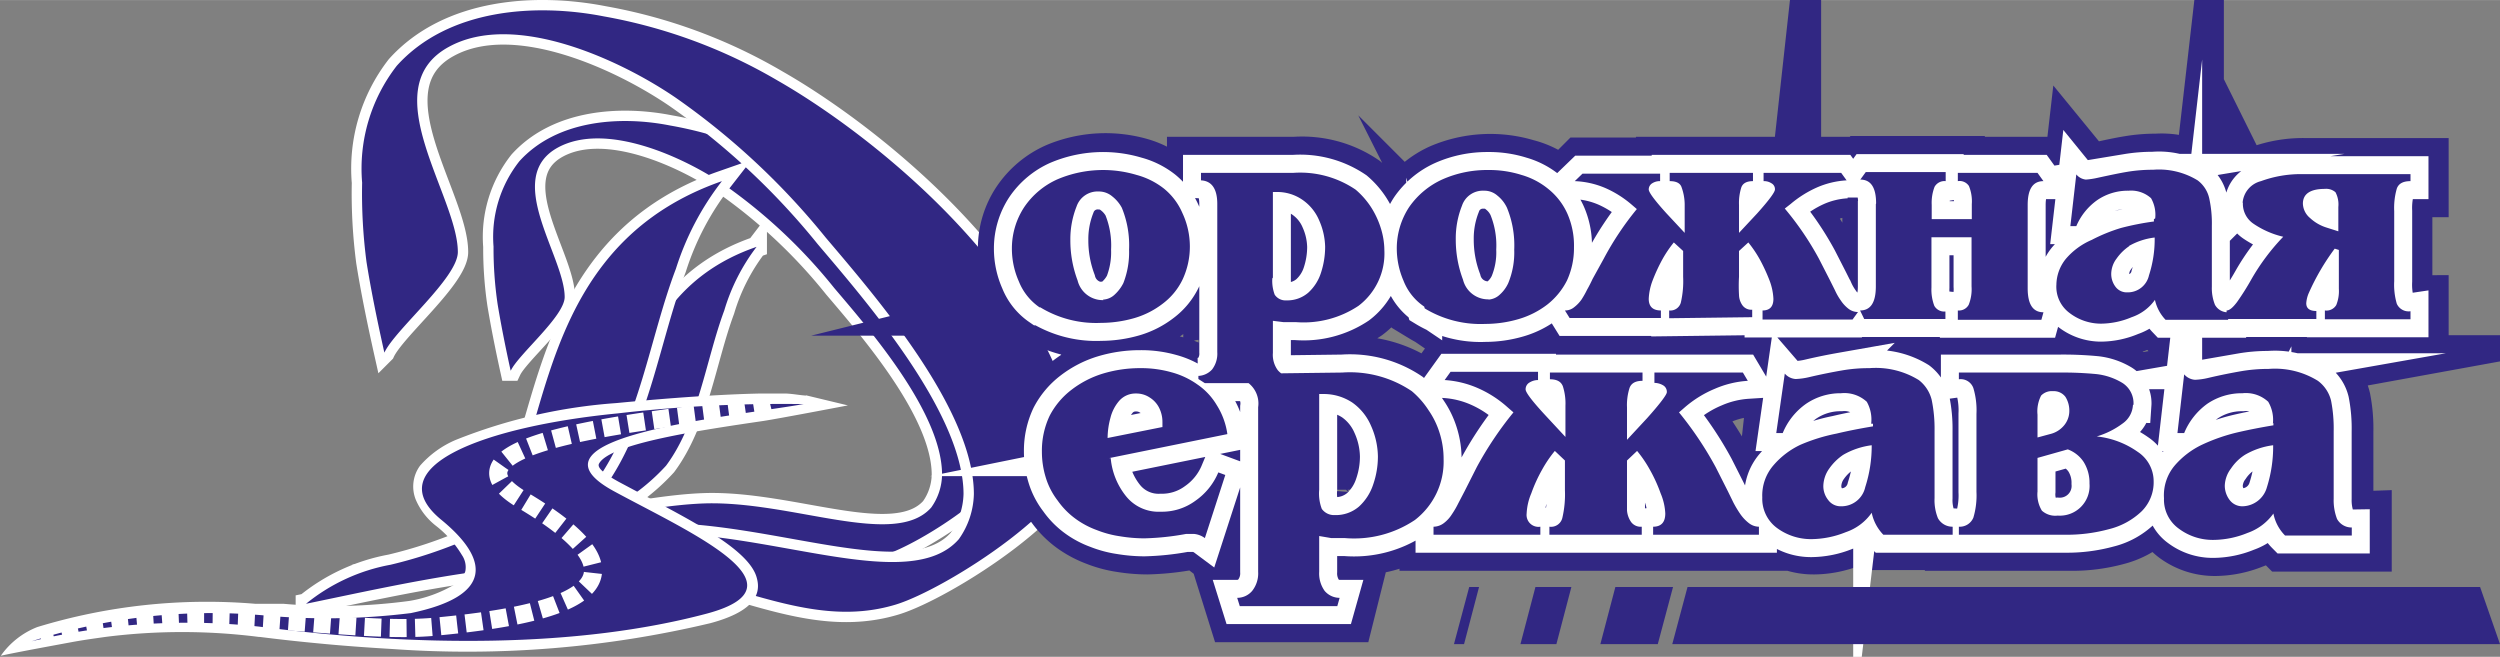
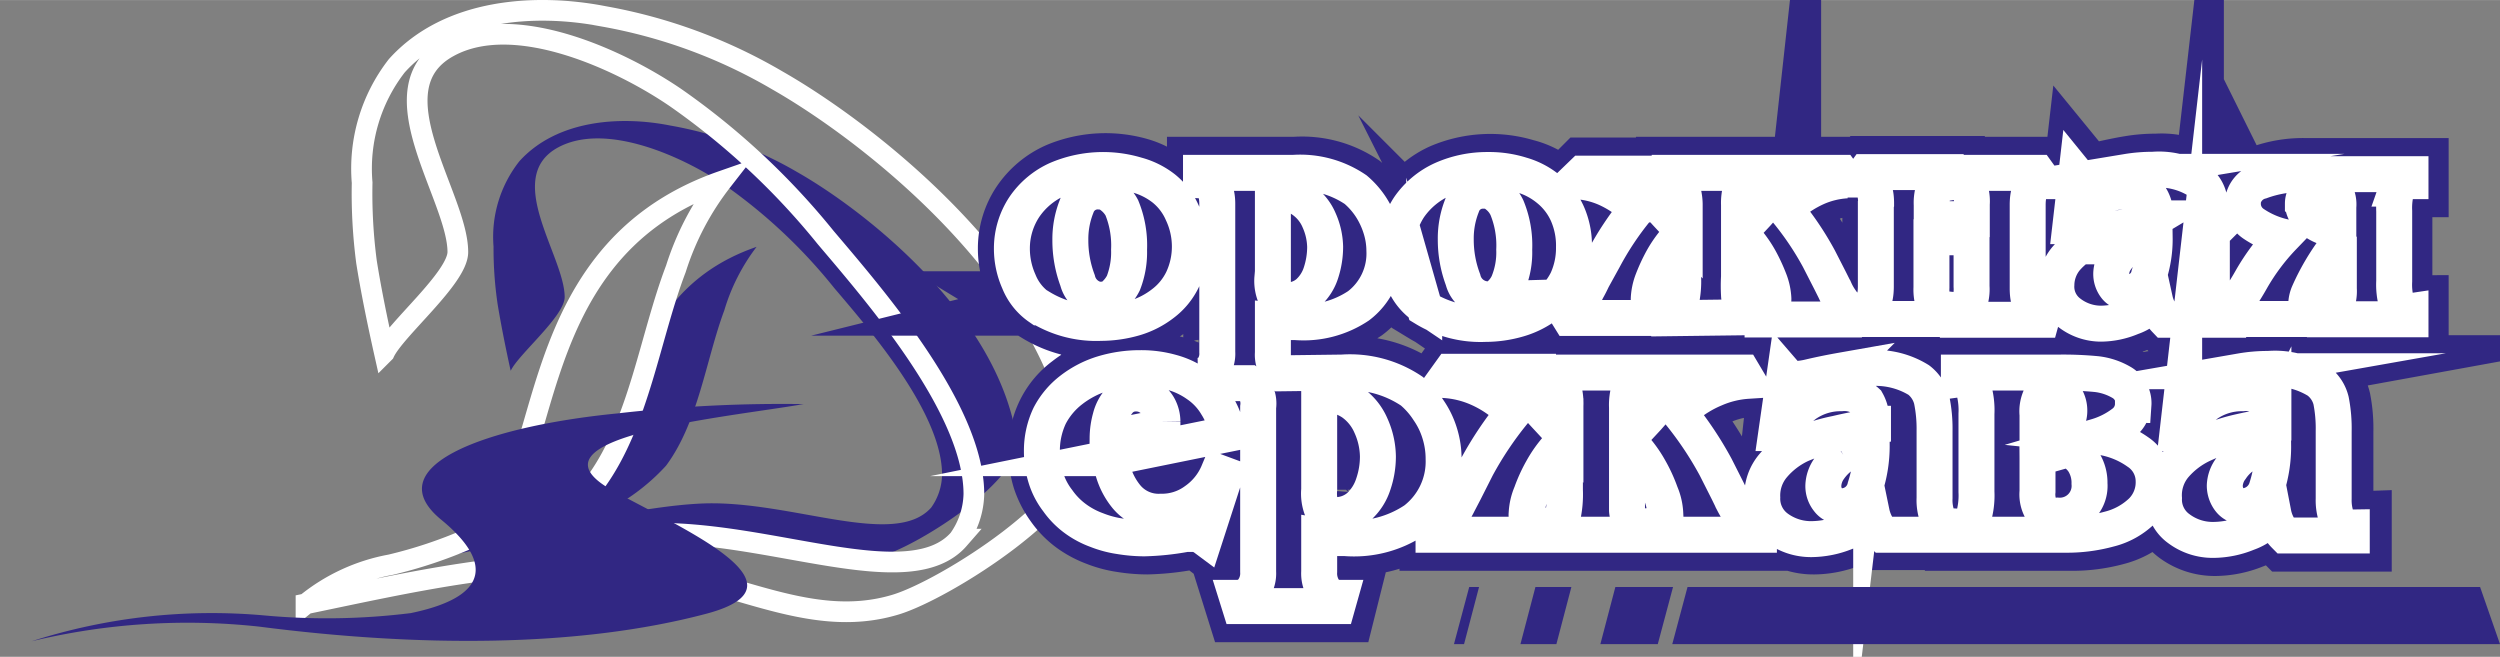
<svg xmlns="http://www.w3.org/2000/svg" width="34.1mm" height="8.96mm" viewBox="0 0 96.65 25.39">
  <rect x="0" y="0" width="96.65" height="25.39" fill="#808080" stroke="none" />
  <defs>
    <style>.cls-1,.cls-3,.cls-6,.cls-8{fill:none;stroke:#fff;}.cls-1,.cls-3,.cls-6,.cls-7,.cls-8{stroke-miterlimit:22.93;}.cls-1{stroke-width:0.8px;}.cls-2,.cls-5,.cls-7{fill:#312783;}.cls-3{stroke-width:0.8px;}.cls-4{fill:#fff;}.cls-5{fill-rule:evenodd;}.cls-6{stroke-width:0.7px;stroke-dasharray:0.65 0.33;}.cls-7{stroke:#312783;stroke-width:2.79px;}.cls-8{stroke-width:1.39px;}</style>
  </defs>
  <title>dd</title>
  <g id="Слой_2" data-name="Слой 2">
    <g id="Слой_1-2" data-name="Слой 1">
-       <path class="cls-1" d="M19.74,14.32c-.22-1-.38-1.83-.5-2.55a14.76,14.76,0,0,1-.16-2.24,4.72,4.72,0,0,1,1-3.3C21.54,4.62,24,4.47,25.91,4.85a14.78,14.78,0,0,1,4.91,1.8C33.49,8.17,38.6,12.2,39.31,17c.23,1.53-3.76,4.05-5.16,4.47-2.52.76-4.78-.87-7.74-1.1s-6,.48-8.88,1.07a5.46,5.46,0,0,1,2.39-1.1,12.77,12.77,0,0,0,2.16-.7c2.64-1.06,1.07-8,7.17-10.1A7.63,7.63,0,0,0,28,12c-.71,1.91-1,4.32-2.25,6a7.92,7.92,0,0,1-2.64,1.9.31.31,0,0,0-.15.09c1.42-.17,2.83-.48,4.27-.53,3.39-.11,7.36,1.75,8.77.16a2.25,2.25,0,0,0,.42-1.27c0-2.37-2.74-5.54-4.17-7.22A20.55,20.55,0,0,0,28,7.14c-1.57-1.07-4.57-2.45-6.43-1.44-2.14,1.17.26,4.21.26,5.78,0,.74-1.78,2.21-2.08,2.84Z" />
      <path class="cls-2" d="M19.74,14.32c-.22-1-.38-1.83-.5-2.55a14.76,14.76,0,0,1-.16-2.24,4.72,4.72,0,0,1,1-3.3C21.54,4.62,24,4.47,25.91,4.85a14.78,14.78,0,0,1,4.91,1.8C33.49,8.17,38.6,12.2,39.31,17c.23,1.53-3.76,4.05-5.16,4.47-2.52.76-4.78-.87-7.74-1.1s-6,.48-8.88,1.07a5.46,5.46,0,0,1,2.39-1.1,12.77,12.77,0,0,0,2.16-.7c2.64-1.06,1.07-8,7.17-10.1A7.63,7.63,0,0,0,28,12c-.71,1.91-1,4.32-2.25,6a7.92,7.92,0,0,1-2.64,1.9.31.31,0,0,0-.15.09c1.42-.17,2.83-.48,4.27-.53,3.39-.11,7.36,1.75,8.77.16a2.25,2.25,0,0,0,.42-1.27c0-2.37-2.74-5.54-4.17-7.22A20.55,20.55,0,0,0,28,7.14c-1.57-1.07-4.57-2.45-6.43-1.44-2.14,1.17.26,4.21.26,5.78,0,.74-1.78,2.21-2.08,2.84Z" />
      <path class="cls-3" d="M14.86,13.63c-.3-1.34-.53-2.5-.69-3.5A20.35,20.35,0,0,1,14,7.06a6.48,6.48,0,0,1,1.34-4.52c2-2.22,5.39-2.42,8-1.91a20.29,20.29,0,0,1,6.72,2.48C33.72,5.2,40.72,10.72,41.7,17.24c.32,2.1-5.16,5.55-7.07,6.13-3.46,1.05-6.56-1.19-10.62-1.51s-8.21.66-12.18,1.48a7.24,7.24,0,0,1,3.27-1.51,17.86,17.86,0,0,0,3-1C21.68,19.4,19.54,9.92,27.91,7a10.82,10.82,0,0,0-1.78,3.39c-1,2.62-1.42,5.92-3.08,8.22a11.2,11.2,0,0,1-3.62,2.61.38.38,0,0,0-.21.12c2-.24,3.89-.66,5.85-.72,4.66-.15,10.1,2.4,12,.22a3.13,3.13,0,0,0,.58-1.74c0-3.26-3.77-7.61-5.73-9.92a28.16,28.16,0,0,0-5.79-5.4C24,2.32,19.9.41,17.35,1.81c-2.94,1.6.35,5.77.35,7.93,0,1-2.43,3-2.84,3.89Z" />
-       <path class="cls-2" d="M14.86,13.63c-.3-1.34-.53-2.5-.69-3.5A20.35,20.35,0,0,1,14,7.06a6.48,6.48,0,0,1,1.34-4.52c2-2.22,5.39-2.42,8-1.91a20.29,20.29,0,0,1,6.72,2.48C33.72,5.2,40.72,10.72,41.7,17.24c.32,2.1-5.16,5.55-7.07,6.13-3.46,1.05-6.56-1.19-10.62-1.51s-8.21.66-12.18,1.48a7.24,7.24,0,0,1,3.27-1.51,17.86,17.86,0,0,0,3-1C21.68,19.4,19.54,9.92,27.91,7a10.82,10.82,0,0,0-1.78,3.39c-1,2.62-1.42,5.92-3.08,8.22a11.2,11.2,0,0,1-3.62,2.61.38.38,0,0,0-.21.12c2-.24,3.89-.66,5.85-.72,4.66-.15,10.1,2.4,12,.22a3.13,3.13,0,0,0,.58-1.74c0-3.26-3.77-7.61-5.73-9.92a28.16,28.16,0,0,0-5.79-5.4C24,2.32,19.9.41,17.35,1.81c-2.94,1.6.35,5.77.35,7.93,0,1-2.43,3-2.84,3.89Z" />
-       <path class="cls-4" d="M31.16,15.28l1.62.39c-.42.08-2.62.5-3.26.6-2.44.36-5.94.87-6.36,1.65-.08.14.13.36.77.71L25,19.2c1.87,1,4,2.09,4.26,3.15.2.72-.27,1.33-1.8,1.74a40.58,40.58,0,0,1-12.26,1c-.85-.05-1.71-.11-2.58-.19s-1.72-.17-2.58-.28H10a23.52,23.52,0,0,0-5.92,0c-.42.06-.87.12-1.35.21s-2.24.41-2.7.52a3.11,3.11,0,0,1,1.41-1.11,22.48,22.48,0,0,1,8.43-.9h.4l.69,0a22,22,0,0,0,4.86-.11h0a5,5,0,0,0,1.74-.63.89.89,0,0,0,.43-.52.83.83,0,0,0-.13-.62,4.12,4.12,0,0,0-1-1.13,2.56,2.56,0,0,1-.78-1A1.36,1.36,0,0,1,16.24,18a3.81,3.81,0,0,1,1.39-1,20.66,20.66,0,0,1,6.2-1.42c2.08-.2,4.05-.34,5.61-.37h.87c.29,0,.62.07.85.08Zm-6.14,1-1.11.11A19.59,19.59,0,0,0,18,17.72a3,3,0,0,0-1.1.77.63.63,0,0,0-.11.65,1.85,1.85,0,0,0,.56.66,4.68,4.68,0,0,1,1.22,1.36,1.64,1.64,0,0,1,.21,1.18,1.71,1.71,0,0,1-.77,1,5.84,5.84,0,0,1-2,.74h0a9.78,9.78,0,0,1-1.39.17l.7,0a39.65,39.65,0,0,0,12-1c1-.26,1.3-.51,1.23-.76-.19-.73-2.13-1.74-3.86-2.65l-1.1-.58c-1.13-.62-1.4-1.22-1.09-1.79A4.32,4.32,0,0,1,25,16.27Z" />
      <path class="cls-5" d="M31.08,15.62a55.33,55.33,0,0,0-7.21.36c-5.09.5-9.34,2.05-6.8,4.12,1.86,1.53,2,2.94-1.19,3.6a26.31,26.31,0,0,1-5.66.09,22.78,22.78,0,0,0-9,1A25.68,25.68,0,0,1,10,24.22c6.11.79,12.36.83,17.36-.51,4-1.09-.81-3.19-3.64-4.73-3.84-2.1,4.52-2.86,7.34-3.36Z" />
-       <path class="cls-6" d="M29.77,15.6c-2,.48-13.89,1.18-9.57,3.73,5.7,3.38,1.44,4.45-3.43,4.9-2.81.25-6.77-.57-10.59-.29a23.49,23.49,0,0,0-4.61.7" />
      <path class="cls-7" d="M40.27,11.88a2.2,2.2,0,0,1-.8-1,3.12,3.12,0,0,1-.27-1.3A2.9,2.9,0,0,1,39.68,8,3.11,3.11,0,0,1,41,6.89,4.51,4.51,0,0,1,44,6.72a2.94,2.94,0,0,1,1.06.57,2.37,2.37,0,0,1,.71.94,3.06,3.06,0,0,1,.26,1.29,2.83,2.83,0,0,1-.28,1.28,2.62,2.62,0,0,1-.75.93,3.46,3.46,0,0,1-1.1.56,4.66,4.66,0,0,1-1.31.19,4.15,4.15,0,0,1-2.34-.6ZM43,17.71a2.91,2.91,0,0,0,.6,1.48,1.63,1.63,0,0,0,1.34.59,2.22,2.22,0,0,0,1.34-.42,2.5,2.5,0,0,0,.88-1.1l.27.1-.79,2.44a.8.8,0,0,0-.41-.16h-.13l-.15,0a9.92,9.92,0,0,1-1.61.17,6.07,6.07,0,0,1-.94-.08,4,4,0,0,1-.9-.24,3.49,3.49,0,0,1-.81-.43,3,3,0,0,1-.7-.71,3.27,3.27,0,0,1-.46-.89,3.37,3.37,0,0,1-.15-1,3,3,0,0,1,.31-1.39,2.81,2.81,0,0,1,.84-1,3.67,3.67,0,0,1,1.21-.63,4.94,4.94,0,0,1,1.45-.21,4.42,4.42,0,0,1,1.21.16,3.18,3.18,0,0,1,1,.47,2.51,2.51,0,0,1,.75.8,2.83,2.83,0,0,1,.41,1.12L43,17.71Zm2-1.2v-.22a1.09,1.09,0,0,0-.13-.53,1,1,0,0,0-.37-.4.93.93,0,0,0-.52-.15.84.84,0,0,0-.64.27,1.59,1.59,0,0,0-.35.67,3,3,0,0,0-.1.78l2.1-.42Zm7-2.11a4.26,4.26,0,0,1,2.68.72,3.6,3.6,0,0,1,.66.74,3.46,3.46,0,0,1,.42.89,3.32,3.32,0,0,1,.15,1,2.85,2.85,0,0,1-1.13,2.38,4.2,4.2,0,0,1-2.69.7l-.54,0-.45-.05V22.1a1.11,1.11,0,0,0,.22.74.74.74,0,0,0,.57.27l-.08.32H48l-.1-.32a.8.8,0,0,0,.59-.27,1.15,1.15,0,0,0,.22-.74V15.74a1,1,0,0,0-.36-.93h-1.7l-.25-.16v-.12a.76.76,0,0,0,.53-.25,1.09,1.09,0,0,0,.21-.67V7.88c0-.59-.23-.89-.63-.91V6.68h3.57a3.86,3.86,0,0,1,2.42.65A3.4,3.4,0,0,1,53.1,8a2.73,2.73,0,0,1,.38.81,2.93,2.93,0,0,1,.14.87,2.54,2.54,0,0,1-1,2.14,3.8,3.8,0,0,1-2.43.63l-.48,0-.4-.05v1.24a1,1,0,0,0,.19.67.74.74,0,0,0,.13.12Zm-.9,4.53a1.62,1.62,0,0,0,.11.74.56.56,0,0,0,.49.24,1.39,1.39,0,0,0,.95-.33,2.09,2.09,0,0,0,.55-.86,3.59,3.59,0,0,0,.17-1.08,2.82,2.82,0,0,0-.25-1.19,2,2,0,0,0-.72-.89,2,2,0,0,0-1.13-.33H51.1v3.7ZM60,20.67v-.31a.47.47,0,0,0,.5-.34,4.56,4.56,0,0,0,.09-1.08V17.8l-.39-.37a4.69,4.69,0,0,0-.49.72,5.81,5.81,0,0,0-.42.92,2.2,2.2,0,0,0-.17.78.45.45,0,0,0,.52.51v.31H55.5v-.31a.65.65,0,0,0,.4-.14,1.27,1.27,0,0,0,.31-.34,3.5,3.5,0,0,0,.26-.43c.08-.15.15-.31.23-.46l.47-.93a14.19,14.19,0,0,1,1.42-2.12l-.23-.2A4.39,4.39,0,0,0,57.22,15a3.86,3.86,0,0,0-1.29-.31l.23-.32h3.39v.32a.63.63,0,0,0-.33.09.3.3,0,0,0-.16.27c0,.12.26.46.77,1l.77.84v-1.2a2.18,2.18,0,0,0-.1-.76c-.06-.18-.23-.27-.49-.27V14.4h3.57v.32a.48.48,0,0,0-.5.27,2.45,2.45,0,0,0-.1.76V17l.78-.84c.51-.57.76-.91.76-1a.29.29,0,0,0-.15-.27.63.63,0,0,0-.33-.09V14.4h3.42l.19.32a3.8,3.8,0,0,0-1.28.31,4.45,4.45,0,0,0-1.15.71l-.23.2a14.35,14.35,0,0,1,1.43,2.12l.47.93c.06.14.13.28.21.43a2.91,2.91,0,0,0,.26.45,1.59,1.59,0,0,0,.33.35.65.65,0,0,0,.4.14v.31H64v-.31c.31,0,.47-.17.47-.51a2.45,2.45,0,0,0-.17-.78,7,7,0,0,0-.43-.92,4.71,4.71,0,0,0-.48-.72l-.4.37v1.14c0,.34,0,.6,0,.79a.9.9,0,0,0,.16.45.47.47,0,0,0,.41.18v.31Zm12.44-4.29a1.38,1.38,0,0,0-.18-.85,1.28,1.28,0,0,0-1-.33,2.36,2.36,0,0,0-1.35.41,2.58,2.58,0,0,0-.9,1.13l-.25,0,.25-2.27a.64.64,0,0,0,.42.21,2.58,2.58,0,0,0,.51-.07c.51-.12.93-.2,1.27-.26a6,6,0,0,1,1.07-.09,3.17,3.17,0,0,1,1.91.46,1.34,1.34,0,0,1,.5.77,5.5,5.5,0,0,1,.11,1.18v2.61A1.86,1.86,0,0,0,75,20a.64.64,0,0,0,.57.33v.31H72.89a1.71,1.71,0,0,1-.44-.85,2.06,2.06,0,0,1-1,.75,3.54,3.54,0,0,1-1.32.27,2.21,2.21,0,0,1-1.34-.43,1.4,1.4,0,0,1-.57-1.18A1.78,1.78,0,0,1,68.63,18a3.22,3.22,0,0,1,1.06-.81A7.1,7.1,0,0,1,71,16.76c.46-.11.94-.2,1.42-.28v-.1Zm-1.08,1.2a2,2,0,0,0-.55.53,1.2,1.2,0,0,0-.23.67.86.86,0,0,0,.19.55.61.61,0,0,0,.5.24.93.93,0,0,0,.93-.74,4.92,4.92,0,0,0,.25-1.62,2.82,2.82,0,0,0-1.09.37Zm11.19-1.93a.93.93,0,0,1-.4.72,3.06,3.06,0,0,1-1,.5,3.35,3.35,0,0,1,1.59.6,1.36,1.36,0,0,1,.61,1.13A1.58,1.58,0,0,1,83,19.76a2.81,2.81,0,0,1-1.24.69,6.25,6.25,0,0,1-1.73.22H75.81v-.31a.57.57,0,0,0,.57-.35,3.35,3.35,0,0,0,.11-1V16a3.35,3.35,0,0,0-.11-1,.54.54,0,0,0-.57-.34V14.4h3.93a13.68,13.68,0,0,1,1.39.06,2.47,2.47,0,0,1,1,.34.93.93,0,0,1,.43.85Zm-2.45.24a1,1,0,0,0-.16-.55.56.56,0,0,0-.48-.22.59.59,0,0,0-.46.17,1.33,1.33,0,0,0-.14.74v.88l.49-.13a1,1,0,0,0,.54-.34.82.82,0,0,0,.21-.55Zm-1.24,1.83V19a1.2,1.2,0,0,0,.17.74.78.78,0,0,0,.61.19,1.15,1.15,0,0,0,1.23-1.24,1.43,1.43,0,0,0-.23-.84,1.21,1.21,0,0,0-.61-.48l-1.17.33ZM88,16.38a1.48,1.48,0,0,0-.17-.85,1.29,1.29,0,0,0-1-.33,2.37,2.37,0,0,0-1.36.41,2.63,2.63,0,0,0-.89,1.13l-.26,0,.26-2.27a.61.61,0,0,0,.42.21,2.77,2.77,0,0,0,.51-.07c.51-.12.93-.2,1.26-.26a6.21,6.21,0,0,1,1.08-.09,3.17,3.17,0,0,1,1.91.46,1.39,1.39,0,0,1,.5.77,5.58,5.58,0,0,1,.1,1.18v2.61a1.84,1.84,0,0,0,.14.78.62.62,0,0,0,.57.33v.31H88.42a1.65,1.65,0,0,1-.45-.85,2,2,0,0,1-1,.75,3.62,3.62,0,0,1-1.32.27,2.21,2.21,0,0,1-1.34-.43,1.4,1.4,0,0,1-.57-1.18A1.83,1.83,0,0,1,84.15,18a3.26,3.26,0,0,1,1.07-.81,7,7,0,0,1,1.33-.47c.47-.11.94-.2,1.42-.28v-.1Zm-1.08,1.2a2.08,2.08,0,0,0-.54.53,1.13,1.13,0,0,0-.23.67.91.91,0,0,0,.18.55.62.62,0,0,0,.5.24,1,1,0,0,0,.94-.74A5.19,5.19,0,0,0,88,17.21a2.88,2.88,0,0,0-1.1.37Zm-44.15-6a.68.68,0,0,0,.46-.2,1.54,1.54,0,0,0,.33-.44,3.27,3.27,0,0,0,.23-1.29,3.82,3.82,0,0,0-.29-1.62,1.4,1.4,0,0,0-.36-.47.8.8,0,0,0-.52-.19.86.86,0,0,0-.86.58,3.42,3.42,0,0,0-.24,1.3,4.19,4.19,0,0,0,.29,1.56,1,1,0,0,0,1,.76Zm6.55-.85a1.52,1.52,0,0,0,.09.66.5.5,0,0,0,.45.22,1.24,1.24,0,0,0,.85-.3,1.76,1.76,0,0,0,.49-.77,3,3,0,0,0,.16-1,2.82,2.82,0,0,0-.22-1.08,1.92,1.92,0,0,0-.66-.8,1.7,1.7,0,0,0-1-.3h-.15v3.34Zm5.87,1.12a2.2,2.2,0,0,1-.8-1,3.12,3.12,0,0,1-.27-1.3A2.9,2.9,0,0,1,54.57,8a3.11,3.11,0,0,1,1.28-1.07,4.51,4.51,0,0,1,3.06-.17A2.94,2.94,0,0,1,60,7.29a2.47,2.47,0,0,1,.71.94,3.06,3.06,0,0,1,.26,1.29,2.83,2.83,0,0,1-.28,1.28,2.62,2.62,0,0,1-.75.93,3.46,3.46,0,0,1-1.1.56,4.71,4.71,0,0,1-1.31.19,4.15,4.15,0,0,1-2.34-.6Zm2.47-.27a.68.68,0,0,0,.46-.2,1.54,1.54,0,0,0,.33-.44,3.27,3.27,0,0,0,.23-1.29,3.82,3.82,0,0,0-.29-1.62A1.4,1.4,0,0,0,58,7.59a.8.8,0,0,0-.52-.19.86.86,0,0,0-.86.58,3.42,3.42,0,0,0-.24,1.3,4.19,4.19,0,0,0,.29,1.56,1,1,0,0,0,1,.76Zm7,.72V12a.4.4,0,0,0,.44-.3,3.65,3.65,0,0,0,.09-1v-1l-.35-.33a3.82,3.82,0,0,0-.44.65,5.5,5.5,0,0,0-.38.82,2.05,2.05,0,0,0-.16.71c0,.3.16.45.47.45v.29H60.76L60.58,12a.55.55,0,0,0,.35-.12,1.18,1.18,0,0,0,.29-.3,3.64,3.64,0,0,0,.23-.39l.21-.41.42-.84a11.56,11.56,0,0,1,1.28-1.92l-.2-.18a4.3,4.3,0,0,0-1-.63A3.28,3.28,0,0,0,61,7l.29-.29h3V7a.56.56,0,0,0-.3.08.28.28,0,0,0-.14.24q0,.17.69.93l.7.75V7.89a2,2,0,0,0-.09-.68A.42.42,0,0,0,64.64,7V6.68h3.21V7c-.23,0-.39.08-.44.24a1.77,1.77,0,0,0-.1.68V9l.7-.75q.69-.77.69-.93a.24.24,0,0,0-.14-.24.52.52,0,0,0-.3-.08V6.68h3.06l.2.29a3.33,3.33,0,0,0-1.16.28,4.24,4.24,0,0,0-1,.63l-.21.18A12.37,12.37,0,0,1,70.41,10l.42.84.19.38a3.26,3.26,0,0,0,.24.4,1.52,1.52,0,0,0,.29.32.6.6,0,0,0,.36.12l-.21.29H68.22V12q.42,0,.42-.45a2.26,2.26,0,0,0-.15-.71,5.5,5.5,0,0,0-.38-.82,3.82,3.82,0,0,0-.44-.65l-.36.33v1a6.16,6.16,0,0,0,0,.7.8.8,0,0,0,.14.41.42.42,0,0,0,.37.16v.29Zm8-4.44c0-.61-.21-.92-.62-.92l.21-.29h3.09V7a.43.43,0,0,0-.42.22,1.54,1.54,0,0,0-.12.7v.55h1.56V7.89a1.54,1.54,0,0,0-.12-.7A.43.43,0,0,0,75.77,7V6.68h3.09l.21.29c-.42,0-.62.31-.62.92v3.22c0,.62.2.93.62.93l-.09.29H75.77V12a.43.43,0,0,0,.42-.22,1.59,1.59,0,0,0,.12-.71V9.17H74.75v1.94a1.59,1.59,0,0,0,.12.71.43.43,0,0,0,.42.22v.29H72.15L72,12c.41,0,.62-.31.62-.93V7.89Zm10.79.58a1.37,1.37,0,0,0-.16-.78,1.18,1.18,0,0,0-.87-.29,2.07,2.07,0,0,0-1.22.37,2.31,2.31,0,0,0-.81,1l-.23,0,.23-2a.55.55,0,0,0,.38.2,3.23,3.23,0,0,0,.46-.07c.45-.1.83-.18,1.14-.23a5.83,5.83,0,0,1,1-.08A2.84,2.84,0,0,1,85,6.94a1.26,1.26,0,0,1,.46.7,5.16,5.16,0,0,1,.09,1.06v2.35a1.73,1.73,0,0,0,.12.7.56.56,0,0,0,.51.29v.29H83.8a1.53,1.53,0,0,1-.4-.77,1.89,1.89,0,0,1-.91.67,3.1,3.1,0,0,1-1.19.25,1.92,1.92,0,0,1-1.2-.39A1.24,1.24,0,0,1,79.58,11,1.63,1.63,0,0,1,80,10a2.78,2.78,0,0,1,1-.73,6.42,6.42,0,0,1,1.21-.42,10.73,10.73,0,0,1,1.28-.25V8.47Zm-1,1.07a1.86,1.86,0,0,0-.49.48,1,1,0,0,0-.21.6.82.82,0,0,0,.17.5.57.57,0,0,0,.45.21.85.85,0,0,0,.85-.66,4.81,4.81,0,0,0,.22-1.46,2.6,2.6,0,0,0-1,.33ZM86.8,7.86A.94.94,0,0,1,87.49,7a4.53,4.53,0,0,1,1.65-.27h4.13V7c-.28,0-.46.09-.52.29a2.66,2.66,0,0,0-.11.87v2.71a2.58,2.58,0,0,0,.11.87c.06.19.24.29.52.29v.31H90V12c.23,0,.38-.07.44-.21a1.44,1.44,0,0,0,.1-.63V9.66l-.16-.05a8.35,8.35,0,0,0-1,1.71,1,1,0,0,0-.11.4c0,.2.14.3.39.3v.31H86.16V12c.11,0,.24-.11.4-.32a8.06,8.06,0,0,0,.55-.87,8,8,0,0,1,1.25-1.66,3.58,3.58,0,0,1-1.17-.51.93.93,0,0,1-.4-.8ZM90.5,8a1,1,0,0,0-.11-.57A.53.53,0,0,0,90,7.33q-.84,0-.84.57a.77.77,0,0,0,.26.55,1.63,1.63,0,0,0,.67.38L90.5,9V8Z" />
      <path class="cls-8" d="M40.19,11.88a2.2,2.2,0,0,1-.8-1,3.12,3.12,0,0,1-.27-1.3A2.9,2.9,0,0,1,39.6,8a3.05,3.05,0,0,1,1.28-1.07,4.51,4.51,0,0,1,3.06-.17A2.94,2.94,0,0,1,45,7.29a2.47,2.47,0,0,1,.71.94A3.06,3.06,0,0,1,46,9.52a3,3,0,0,1-.28,1.28,2.54,2.54,0,0,1-.76.93,3.31,3.31,0,0,1-1.09.56,4.71,4.71,0,0,1-1.31.19,4.15,4.15,0,0,1-2.34-.6Zm2.75,5.83a2.74,2.74,0,0,0,.6,1.48,1.61,1.61,0,0,0,1.33.59,2.18,2.18,0,0,0,1.34-.42,2.52,2.52,0,0,0,.89-1.1l.27.1-.79,2.44a.83.83,0,0,0-.41-.16H46l-.15,0a10.14,10.14,0,0,1-1.61.17,5.86,5.86,0,0,1-.94-.08,4,4,0,0,1-.9-.24,3.3,3.3,0,0,1-.81-.43,3,3,0,0,1-.7-.71,2.79,2.79,0,0,1-.46-.89,3.37,3.37,0,0,1-.15-1,3.15,3.15,0,0,1,.3-1.39,3,3,0,0,1,.84-1,3.82,3.82,0,0,1,1.22-.63,4.94,4.94,0,0,1,1.45-.21,4.29,4.29,0,0,1,1.2.16,3.13,3.13,0,0,1,1,.47,2.51,2.51,0,0,1,.75.8,2.83,2.83,0,0,1,.41,1.12l-4.58.93Zm2-1.2,0-.22a1.22,1.22,0,0,0-.13-.53,1,1,0,0,0-.37-.4.93.93,0,0,0-.52-.15.84.84,0,0,0-.64.27,1.59,1.59,0,0,0-.35.67,3,3,0,0,0-.11.78l2.1-.42Zm6.95-2.11a4.27,4.27,0,0,1,2.69.72,3.29,3.29,0,0,1,.65.74,3.19,3.19,0,0,1,.43.89,3.32,3.32,0,0,1,.15,1A2.85,2.85,0,0,1,54.7,20.1a4.22,4.22,0,0,1-2.7.7l-.53,0L51,20.72V22.1a1.16,1.16,0,0,0,.21.74.76.76,0,0,0,.58.27l-.09.32H47.93l-.1-.32a.76.76,0,0,0,.58-.27,1.09,1.09,0,0,0,.23-.74V15.74a1,1,0,0,0-.37-.93H46.58l-.25-.16v-.12a.76.76,0,0,0,.53-.25,1,1,0,0,0,.2-.67V7.88c0-.59-.22-.89-.63-.91V6.68H50a3.81,3.81,0,0,1,2.41.65A3.14,3.14,0,0,1,53,8a3.34,3.34,0,0,1,.38.81,2.93,2.93,0,0,1,.14.87,2.54,2.54,0,0,1-1,2.14,3.82,3.82,0,0,1-2.43.63l-.48,0-.4-.05v1.24a1,1,0,0,0,.19.67.74.74,0,0,0,.13.12ZM51,18.93a1.67,1.67,0,0,0,.1.74.58.58,0,0,0,.5.24,1.37,1.37,0,0,0,.94-.33,2,2,0,0,0,.55-.86,3.31,3.31,0,0,0,.18-1.08A3,3,0,0,0,53,16.45a2.11,2.11,0,0,0-.72-.89,2,2,0,0,0-1.13-.33H51v3.7Zm8.9,1.74v-.31a.45.45,0,0,0,.5-.34,4,4,0,0,0,.1-1.08V17.8l-.39-.37a4.69,4.69,0,0,0-.49.72,5.81,5.81,0,0,0-.42.92,2.25,2.25,0,0,0-.18.78.46.46,0,0,0,.53.51v.31H55.42v-.31a.67.67,0,0,0,.4-.14,1.27,1.27,0,0,0,.31-.34,3.48,3.48,0,0,0,.25-.43l.24-.46.47-.93a13.45,13.45,0,0,1,1.42-2.12l-.23-.2A4.29,4.29,0,0,0,57.13,15a3.8,3.8,0,0,0-1.28-.31l.23-.32h3.38v.32a.62.62,0,0,0-.32.09.3.3,0,0,0-.16.27c0,.12.26.46.76,1l.78.84v-1.2a2.18,2.18,0,0,0-.1-.76c-.07-.18-.23-.27-.5-.27V14.4H63.5v.32c-.27,0-.43.09-.5.27a2.18,2.18,0,0,0-.1.76V17l.78-.84c.51-.57.76-.91.76-1a.29.29,0,0,0-.15-.27.68.68,0,0,0-.33-.09V14.4h3.42l.19.32a3.8,3.8,0,0,0-1.28.31,4.29,4.29,0,0,0-1.15.71l-.23.2a13.45,13.45,0,0,1,1.42,2.12l.47.93.21.43a4.12,4.12,0,0,0,.27.45,1.59,1.59,0,0,0,.33.35.64.64,0,0,0,.39.14v.31H63.91v-.31c.31,0,.47-.17.47-.51a2.25,2.25,0,0,0-.18-.78,5.81,5.81,0,0,0-.42-.92,4.69,4.69,0,0,0-.49-.72l-.39.37v1.14c0,.34,0,.6,0,.79a.9.9,0,0,0,.16.45.46.46,0,0,0,.41.18v.31Zm12.44-4.29a1.4,1.4,0,0,0-.17-.85,1.28,1.28,0,0,0-1-.33,2.36,2.36,0,0,0-1.35.41,2.58,2.58,0,0,0-.9,1.13l-.25,0L69,14.44a.61.61,0,0,0,.42.21,2.67,2.67,0,0,0,.51-.07c.51-.12.93-.2,1.27-.26a6,6,0,0,1,1.07-.09,3.17,3.17,0,0,1,1.91.46,1.39,1.39,0,0,1,.5.77,5.5,5.5,0,0,1,.11,1.18v2.61a1.86,1.86,0,0,0,.13.78.64.64,0,0,0,.57.33v.31H72.81a1.72,1.72,0,0,1-.45-.85,2,2,0,0,1-1,.75,3.62,3.62,0,0,1-1.32.27,2.21,2.21,0,0,1-1.34-.43,1.4,1.4,0,0,1-.57-1.18A1.78,1.78,0,0,1,68.55,18a3.12,3.12,0,0,1,1.06-.81A6.87,6.87,0,0,1,71,16.76c.46-.11.93-.2,1.41-.28v-.1Zm-1.08,1.2a2.08,2.08,0,0,0-.54.53,1.2,1.2,0,0,0-.23.67.86.86,0,0,0,.19.55.59.59,0,0,0,.49.24.94.94,0,0,0,.94-.74,5.19,5.19,0,0,0,.25-1.62,2.94,2.94,0,0,0-1.1.37Zm11.2-1.93a.93.93,0,0,1-.4.72,3.18,3.18,0,0,1-1,.5,3.35,3.35,0,0,1,1.59.6,1.36,1.36,0,0,1,.61,1.13,1.58,1.58,0,0,1-.46,1.16,2.79,2.79,0,0,1-1.25.69,6.18,6.18,0,0,1-1.72.22H75.73v-.31a.57.57,0,0,0,.56-.35,3,3,0,0,0,.12-1V16a3,3,0,0,0-.12-1,.52.52,0,0,0-.56-.34V14.4h3.93a13.68,13.68,0,0,1,1.39.06,2.47,2.47,0,0,1,1,.34.93.93,0,0,1,.43.85ZM80,15.89a1,1,0,0,0-.15-.55.56.56,0,0,0-.48-.22.57.57,0,0,0-.46.17,1.33,1.33,0,0,0-.14.74v.88l.48-.13a1,1,0,0,0,.55-.34.87.87,0,0,0,.2-.55Zm-1.23,1.83V19a1.2,1.2,0,0,0,.17.74.77.77,0,0,0,.61.19,1.15,1.15,0,0,0,1.23-1.24,1.51,1.51,0,0,0-.23-.84,1.26,1.26,0,0,0-.61-.48l-1.17.33Zm9.1-1.34a1.38,1.38,0,0,0-.18-.85,1.27,1.27,0,0,0-1-.33,2.37,2.37,0,0,0-1.36.41,2.63,2.63,0,0,0-.89,1.13l-.26,0,.26-2.27a.61.61,0,0,0,.42.21,2.59,2.59,0,0,0,.5-.07c.51-.12.93-.2,1.27-.26a6.1,6.1,0,0,1,1.07-.09,3.15,3.15,0,0,1,1.91.46,1.35,1.35,0,0,1,.51.77,5.58,5.58,0,0,1,.1,1.18v2.61a2,2,0,0,0,.13.78.64.64,0,0,0,.57.33v.31H88.34a1.65,1.65,0,0,1-.45-.85,2.06,2.06,0,0,1-1,.75,3.54,3.54,0,0,1-1.32.27,2.18,2.18,0,0,1-1.33-.43,1.38,1.38,0,0,1-.58-1.18A1.78,1.78,0,0,1,84.07,18a3.22,3.22,0,0,1,1.06-.81,7.1,7.1,0,0,1,1.34-.47c.47-.11.94-.2,1.42-.28v-.1Zm-1.08,1.2a1.82,1.82,0,0,0-.54.53,1.15,1.15,0,0,0-.24.67.92.92,0,0,0,.19.55.61.61,0,0,0,.5.24,1,1,0,0,0,.94-.74,5.2,5.2,0,0,0,.24-1.62,2.89,2.89,0,0,0-1.09.37Zm-44.15-6a.7.7,0,0,0,.46-.2,1.54,1.54,0,0,0,.33-.44,3.28,3.28,0,0,0,.22-1.29,3.83,3.83,0,0,0-.28-1.62A1.4,1.4,0,0,0,43,7.59a.8.8,0,0,0-.52-.19.86.86,0,0,0-.86.58,3.42,3.42,0,0,0-.24,1.3,4.39,4.39,0,0,0,.28,1.56,1,1,0,0,0,1,.76Zm6.55-.85a1.52,1.52,0,0,0,.09.66.5.5,0,0,0,.45.22,1.24,1.24,0,0,0,.85-.3,1.76,1.76,0,0,0,.49-.77,3.23,3.23,0,0,0,.16-1A2.65,2.65,0,0,0,51,8.52a1.82,1.82,0,0,0-.65-.8,1.71,1.71,0,0,0-1-.3h-.14v3.34Zm5.87,1.12a2.14,2.14,0,0,1-.8-1A3.13,3.13,0,0,1,54,9.63,2.9,2.9,0,0,1,54.48,8a3.14,3.14,0,0,1,1.29-1.07,4.25,4.25,0,0,1,1.75-.36,4.13,4.13,0,0,1,1.3.19,2.9,2.9,0,0,1,1.07.57,2.57,2.57,0,0,1,.71.94,3.06,3.06,0,0,1,.25,1.29,3,3,0,0,1-.27,1.28,2.76,2.76,0,0,1-.76.93,3.36,3.36,0,0,1-1.1.56,4.59,4.59,0,0,1-1.3.19,4.15,4.15,0,0,1-2.34-.6Zm2.47-.27a.7.7,0,0,0,.46-.2,1.34,1.34,0,0,0,.32-.44,3.1,3.1,0,0,0,.23-1.29,3.83,3.83,0,0,0-.28-1.62,1.31,1.31,0,0,0-.37-.47.76.76,0,0,0-.52-.19.85.85,0,0,0-.85.58,3.42,3.42,0,0,0-.24,1.3,4.39,4.39,0,0,0,.28,1.56,1,1,0,0,0,1,.76Zm7,.72V12a.42.42,0,0,0,.45-.3,3.65,3.65,0,0,0,.09-1v-1l-.36-.33a4.52,4.52,0,0,0-.44.65,6.73,6.73,0,0,0-.38.82,2.26,2.26,0,0,0-.15.71c0,.3.16.45.47.45v.29H60.68L60.5,12a.55.55,0,0,0,.35-.12,1.38,1.38,0,0,0,.29-.3,3.61,3.61,0,0,0,.22-.39c.08-.14.15-.28.21-.41L62,10a11.56,11.56,0,0,1,1.28-1.92l-.21-.18a4.05,4.05,0,0,0-1-.63A3.33,3.33,0,0,0,60.88,7l.3-.29h3V7a.54.54,0,0,0-.3.08.28.28,0,0,0-.14.24q0,.17.69.93l.7.75V7.89A2,2,0,0,0,65,7.21Q64.91,7,64.55,7V6.68h3.22V7q-.36,0-.45.24a2,2,0,0,0-.09.68V9l.7-.75q.69-.77.69-.93a.26.26,0,0,0-.14-.24.52.52,0,0,0-.3-.08V6.68h3l.21.29a3.33,3.33,0,0,0-1.16.28,4.24,4.24,0,0,0-1,.63L69,8.06A11.56,11.56,0,0,1,70.32,10l.43.84.19.38a2.3,2.3,0,0,0,.23.4,1.32,1.32,0,0,0,.3.32.6.6,0,0,0,.36.12l-.21.29H68.14V12q.42,0,.42-.45a2.26,2.26,0,0,0-.15-.71,6.73,6.73,0,0,0-.38-.82,4.52,4.52,0,0,0-.44-.65l-.36.33v1a6.16,6.16,0,0,0,0,.7.72.72,0,0,0,.14.41.42.42,0,0,0,.37.16v.29Zm8-4.44c0-.61-.2-.92-.61-.92l.21-.29h3.09V7a.44.44,0,0,0-.43.22,1.72,1.72,0,0,0-.11.7v.55h1.55V7.89a1.57,1.57,0,0,0-.11-.7A.43.43,0,0,0,75.69,7V6.68h3.08L79,7c-.41,0-.61.31-.61.92v3.22c0,.62.2.93.61.93l-.08.29H75.69V12a.43.43,0,0,0,.42-.22,1.61,1.61,0,0,0,.11-.71V9.17H74.67v1.94a1.78,1.78,0,0,0,.11.71.44.44,0,0,0,.43.22v.29H72.07L71.91,12c.41,0,.61-.31.61-.93V7.89Zm10.79.58a1.29,1.29,0,0,0-.16-.78,1.15,1.15,0,0,0-.87-.29,2.09,2.09,0,0,0-1.22.37,2.36,2.36,0,0,0-.8,1l-.23,0,.23-2a.55.55,0,0,0,.37.2,3,3,0,0,0,.46-.07c.46-.1.84-.18,1.14-.23a6,6,0,0,1,1-.08,2.86,2.86,0,0,1,1.72.41,1.19,1.19,0,0,1,.45.7,4.48,4.48,0,0,1,.1,1.06v2.35a1.73,1.73,0,0,0,.12.7.56.56,0,0,0,.51.29v.29H83.72a1.62,1.62,0,0,1-.41-.77,1.82,1.82,0,0,1-.9.67,3.1,3.1,0,0,1-1.19.25A2,2,0,0,1,80,12.09,1.26,1.26,0,0,1,79.5,11,1.62,1.62,0,0,1,79.87,10a2.72,2.72,0,0,1,1-.73A6.42,6.42,0,0,1,82,8.81a10.56,10.56,0,0,1,1.27-.25V8.47Zm-1,1.07a1.86,1.86,0,0,0-.49.48,1,1,0,0,0-.21.6.82.82,0,0,0,.17.5.54.54,0,0,0,.45.21.84.84,0,0,0,.84-.66,4.52,4.52,0,0,0,.22-1.46,2.61,2.61,0,0,0-1,.33Zm4.38-1.68A.94.94,0,0,1,87.41,7a4.47,4.47,0,0,1,1.64-.27h4.14V7c-.28,0-.46.09-.53.29a2.71,2.71,0,0,0-.1.87v2.71a2.63,2.63,0,0,0,.1.87.5.5,0,0,0,.53.29v.31H89.88V12a.44.44,0,0,0,.44-.21,1.44,1.44,0,0,0,.1-.63V9.66l-.16-.05a8.9,8.9,0,0,0-1,1.71,1.17,1.17,0,0,0-.1.4q0,.3.39.3v.31H86.08V12c.11,0,.24-.11.4-.32a10,10,0,0,0,.55-.87,8.35,8.35,0,0,1,1.24-1.66,3.42,3.42,0,0,1-1.16-.51.93.93,0,0,1-.4-.8Zm3.7.17a1,1,0,0,0-.11-.57.54.54,0,0,0-.41-.13c-.56,0-.85.19-.85.57a.75.75,0,0,0,.27.55,1.66,1.66,0,0,0,.66.38l.44.14V8Z" />
-       <path class="cls-2" d="M40.19,11.88a2.2,2.2,0,0,1-.8-1,3.12,3.12,0,0,1-.27-1.3A2.9,2.9,0,0,1,39.6,8a3.05,3.05,0,0,1,1.28-1.07,4.51,4.51,0,0,1,3.06-.17A2.94,2.94,0,0,1,45,7.29a2.47,2.47,0,0,1,.71.94A3.06,3.06,0,0,1,46,9.52a3,3,0,0,1-.28,1.28,2.54,2.54,0,0,1-.76.93,3.31,3.31,0,0,1-1.09.56,4.71,4.71,0,0,1-1.31.19,4.15,4.15,0,0,1-2.34-.6Zm2.75,5.83a2.74,2.74,0,0,0,.6,1.48,1.61,1.61,0,0,0,1.33.59,2.18,2.18,0,0,0,1.34-.42,2.52,2.52,0,0,0,.89-1.1l.27.1-.79,2.44a.83.83,0,0,0-.41-.16H46l-.15,0a10.14,10.14,0,0,1-1.61.17,5.86,5.86,0,0,1-.94-.08,4,4,0,0,1-.9-.24,3.3,3.3,0,0,1-.81-.43,3,3,0,0,1-.7-.71,2.79,2.79,0,0,1-.46-.89,3.37,3.37,0,0,1-.15-1,3.15,3.15,0,0,1,.3-1.39,3,3,0,0,1,.84-1,3.82,3.82,0,0,1,1.22-.63,4.94,4.94,0,0,1,1.45-.21,4.29,4.29,0,0,1,1.2.16,3.13,3.13,0,0,1,1,.47,2.51,2.51,0,0,1,.75.8,2.83,2.83,0,0,1,.41,1.12l-4.58.93Zm2-1.2,0-.22a1.22,1.22,0,0,0-.13-.53,1,1,0,0,0-.37-.4.93.93,0,0,0-.52-.15.84.84,0,0,0-.64.27,1.59,1.59,0,0,0-.35.67,3,3,0,0,0-.11.78l2.1-.42Zm6.95-2.11a4.27,4.27,0,0,1,2.69.72,3.29,3.29,0,0,1,.65.74,3.19,3.19,0,0,1,.43.89,3.32,3.32,0,0,1,.15,1A2.85,2.85,0,0,1,54.7,20.1a4.22,4.22,0,0,1-2.7.7l-.53,0L51,20.72V22.1a1.16,1.16,0,0,0,.21.74.76.76,0,0,0,.58.27l-.09.32H47.93l-.1-.32a.76.76,0,0,0,.58-.27,1.09,1.09,0,0,0,.23-.74V15.74a1,1,0,0,0-.37-.93H46.58l-.25-.16v-.12a.76.76,0,0,0,.53-.25,1,1,0,0,0,.2-.67V7.88c0-.59-.22-.89-.63-.91V6.68H50a3.81,3.81,0,0,1,2.41.65A3.14,3.14,0,0,1,53,8a3.34,3.34,0,0,1,.38.81,2.93,2.93,0,0,1,.14.87,2.54,2.54,0,0,1-1,2.14,3.82,3.82,0,0,1-2.43.63l-.48,0-.4-.05v1.24a1,1,0,0,0,.19.67.74.74,0,0,0,.13.12ZM51,18.93a1.67,1.67,0,0,0,.1.74.58.58,0,0,0,.5.24,1.37,1.37,0,0,0,.94-.33,2,2,0,0,0,.55-.86,3.31,3.31,0,0,0,.18-1.08A3,3,0,0,0,53,16.45a2.11,2.11,0,0,0-.72-.89,2,2,0,0,0-1.13-.33H51v3.7Zm8.9,1.74v-.31a.45.45,0,0,0,.5-.34,4,4,0,0,0,.1-1.08V17.8l-.39-.37a4.69,4.69,0,0,0-.49.72,5.81,5.81,0,0,0-.42.92,2.25,2.25,0,0,0-.18.78.46.46,0,0,0,.53.51v.31H55.42v-.31a.67.67,0,0,0,.4-.14,1.27,1.27,0,0,0,.31-.34,3.48,3.48,0,0,0,.25-.43l.24-.46.47-.93a13.45,13.45,0,0,1,1.42-2.12l-.23-.2A4.29,4.29,0,0,0,57.13,15a3.8,3.8,0,0,0-1.28-.31l.23-.32h3.38v.32a.62.62,0,0,0-.32.09.3.3,0,0,0-.16.27c0,.12.26.46.76,1l.78.84v-1.2a2.18,2.18,0,0,0-.1-.76c-.07-.18-.23-.27-.5-.27V14.4H63.5v.32c-.27,0-.43.09-.5.27a2.18,2.18,0,0,0-.1.76V17l.78-.84c.51-.57.76-.91.76-1a.29.29,0,0,0-.15-.27.68.68,0,0,0-.33-.09V14.4h3.42l.19.32a3.8,3.8,0,0,0-1.28.31,4.29,4.29,0,0,0-1.15.71l-.23.2a13.45,13.45,0,0,1,1.42,2.12l.47.93.21.43a4.12,4.12,0,0,0,.27.45,1.59,1.59,0,0,0,.33.35.64.64,0,0,0,.39.14v.31H63.91v-.31c.31,0,.47-.17.47-.51a2.25,2.25,0,0,0-.18-.78,5.81,5.81,0,0,0-.42-.92,4.69,4.69,0,0,0-.49-.72l-.39.37v1.14c0,.34,0,.6,0,.79a.9.9,0,0,0,.16.45.46.46,0,0,0,.41.18v.31Zm12.44-4.29a1.4,1.4,0,0,0-.17-.85,1.28,1.28,0,0,0-1-.33,2.36,2.36,0,0,0-1.35.41,2.58,2.58,0,0,0-.9,1.13l-.25,0L69,14.44a.61.61,0,0,0,.42.21,2.67,2.67,0,0,0,.51-.07c.51-.12.93-.2,1.27-.26a6,6,0,0,1,1.07-.09,3.17,3.17,0,0,1,1.91.46,1.39,1.39,0,0,1,.5.77,5.5,5.5,0,0,1,.11,1.18v2.61a1.86,1.86,0,0,0,.13.78.64.64,0,0,0,.57.33v.31H72.81a1.72,1.72,0,0,1-.45-.85,2,2,0,0,1-1,.75,3.62,3.62,0,0,1-1.32.27,2.21,2.21,0,0,1-1.34-.43,1.4,1.4,0,0,1-.57-1.18A1.78,1.78,0,0,1,68.55,18a3.12,3.12,0,0,1,1.06-.81A6.87,6.87,0,0,1,71,16.76c.46-.11.93-.2,1.41-.28v-.1Zm-1.08,1.2a2.08,2.08,0,0,0-.54.53,1.2,1.2,0,0,0-.23.67.86.86,0,0,0,.19.55.59.59,0,0,0,.49.24.94.94,0,0,0,.94-.74,5.19,5.19,0,0,0,.25-1.62,2.94,2.94,0,0,0-1.1.37Zm11.2-1.93a.93.93,0,0,1-.4.72,3.18,3.18,0,0,1-1,.5,3.35,3.35,0,0,1,1.59.6,1.36,1.36,0,0,1,.61,1.13,1.58,1.58,0,0,1-.46,1.16,2.79,2.79,0,0,1-1.25.69,6.18,6.18,0,0,1-1.72.22H75.73v-.31a.57.57,0,0,0,.56-.35,3,3,0,0,0,.12-1V16a3,3,0,0,0-.12-1,.52.52,0,0,0-.56-.34V14.4h3.93a13.68,13.68,0,0,1,1.39.06,2.47,2.47,0,0,1,1,.34.93.93,0,0,1,.43.85ZM80,15.89a1,1,0,0,0-.15-.55.56.56,0,0,0-.48-.22.57.57,0,0,0-.46.17,1.33,1.33,0,0,0-.14.74v.88l.48-.13a1,1,0,0,0,.55-.34.87.87,0,0,0,.2-.55Zm-1.23,1.83V19a1.2,1.2,0,0,0,.17.74.77.77,0,0,0,.61.19,1.15,1.15,0,0,0,1.23-1.24,1.51,1.51,0,0,0-.23-.84,1.26,1.26,0,0,0-.61-.48l-1.17.33Zm9.1-1.34a1.38,1.38,0,0,0-.18-.85,1.27,1.27,0,0,0-1-.33,2.37,2.37,0,0,0-1.36.41,2.63,2.63,0,0,0-.89,1.13l-.26,0,.26-2.27a.61.61,0,0,0,.42.21,2.59,2.59,0,0,0,.5-.07c.51-.12.93-.2,1.27-.26a6.1,6.1,0,0,1,1.07-.09,3.15,3.15,0,0,1,1.91.46,1.35,1.35,0,0,1,.51.77,5.58,5.58,0,0,1,.1,1.18v2.61a2,2,0,0,0,.13.78.64.64,0,0,0,.57.33v.31H88.34a1.65,1.65,0,0,1-.45-.85,2.06,2.06,0,0,1-1,.75,3.54,3.54,0,0,1-1.32.27,2.18,2.18,0,0,1-1.33-.43,1.38,1.38,0,0,1-.58-1.18A1.78,1.78,0,0,1,84.07,18a3.22,3.22,0,0,1,1.06-.81,7.1,7.1,0,0,1,1.34-.47c.47-.11.94-.2,1.42-.28v-.1Zm-1.08,1.2a1.82,1.82,0,0,0-.54.53,1.15,1.15,0,0,0-.24.67.92.92,0,0,0,.19.55.61.61,0,0,0,.5.24,1,1,0,0,0,.94-.74,5.2,5.2,0,0,0,.24-1.62,2.89,2.89,0,0,0-1.09.37Zm-44.15-6a.7.7,0,0,0,.46-.2,1.54,1.54,0,0,0,.33-.44,3.28,3.28,0,0,0,.22-1.29,3.83,3.83,0,0,0-.28-1.62A1.4,1.4,0,0,0,43,7.59a.8.8,0,0,0-.52-.19.86.86,0,0,0-.86.58,3.42,3.42,0,0,0-.24,1.3,4.39,4.39,0,0,0,.28,1.56,1,1,0,0,0,1,.76Zm6.55-.85a1.52,1.52,0,0,0,.09.66.5.5,0,0,0,.45.22,1.24,1.24,0,0,0,.85-.3,1.76,1.76,0,0,0,.49-.77,3.23,3.23,0,0,0,.16-1A2.65,2.65,0,0,0,51,8.52a1.82,1.82,0,0,0-.65-.8,1.71,1.71,0,0,0-1-.3h-.14v3.34Zm5.87,1.12a2.14,2.14,0,0,1-.8-1A3.13,3.13,0,0,1,54,9.63,2.9,2.9,0,0,1,54.48,8a3.14,3.14,0,0,1,1.29-1.07,4.25,4.25,0,0,1,1.75-.36,4.13,4.13,0,0,1,1.3.19,2.9,2.9,0,0,1,1.07.57,2.57,2.57,0,0,1,.71.94,3.06,3.06,0,0,1,.25,1.29,3,3,0,0,1-.27,1.28,2.76,2.76,0,0,1-.76.93,3.36,3.36,0,0,1-1.1.56,4.59,4.59,0,0,1-1.3.19,4.15,4.15,0,0,1-2.34-.6Zm2.47-.27a.7.7,0,0,0,.46-.2,1.34,1.34,0,0,0,.32-.44,3.1,3.1,0,0,0,.23-1.29,3.83,3.83,0,0,0-.28-1.62,1.31,1.31,0,0,0-.37-.47.76.76,0,0,0-.52-.19.85.85,0,0,0-.85.58,3.42,3.42,0,0,0-.24,1.3,4.39,4.39,0,0,0,.28,1.56,1,1,0,0,0,1,.76Zm7,.72V12a.42.42,0,0,0,.45-.3,3.65,3.65,0,0,0,.09-1v-1l-.36-.33a4.52,4.52,0,0,0-.44.65,6.73,6.73,0,0,0-.38.82,2.26,2.26,0,0,0-.15.71c0,.3.16.45.47.45v.29H60.68L60.5,12a.55.55,0,0,0,.35-.12,1.38,1.38,0,0,0,.29-.3,3.61,3.61,0,0,0,.22-.39c.08-.14.15-.28.21-.41L62,10a11.56,11.56,0,0,1,1.28-1.92l-.21-.18a4.05,4.05,0,0,0-1-.63A3.33,3.33,0,0,0,60.88,7l.3-.29h3V7a.54.54,0,0,0-.3.08.28.28,0,0,0-.14.24q0,.17.69.93l.7.75V7.89A2,2,0,0,0,65,7.21Q64.91,7,64.55,7V6.68h3.22V7q-.36,0-.45.24a2,2,0,0,0-.09.68V9l.7-.75q.69-.77.69-.93a.26.26,0,0,0-.14-.24.52.52,0,0,0-.3-.08V6.68h3l.21.29a3.33,3.33,0,0,0-1.16.28,4.24,4.24,0,0,0-1,.63L69,8.06A11.56,11.56,0,0,1,70.32,10l.43.84.19.38a2.3,2.3,0,0,0,.23.4,1.32,1.32,0,0,0,.3.32.6.6,0,0,0,.36.12l-.21.29H68.14V12q.42,0,.42-.45a2.26,2.26,0,0,0-.15-.71,6.73,6.73,0,0,0-.38-.82,4.52,4.52,0,0,0-.44-.65l-.36.33v1a6.16,6.16,0,0,0,0,.7.72.72,0,0,0,.14.41.42.42,0,0,0,.37.16v.29Zm8-4.44c0-.61-.2-.92-.61-.92l.21-.29h3.09V7a.44.44,0,0,0-.43.22,1.72,1.72,0,0,0-.11.7v.55h1.55V7.89a1.57,1.57,0,0,0-.11-.7A.43.43,0,0,0,75.69,7V6.68h3.08L79,7c-.41,0-.61.31-.61.92v3.22c0,.62.2.93.61.93l-.08.29H75.69V12a.43.43,0,0,0,.42-.22,1.61,1.61,0,0,0,.11-.71V9.17H74.67v1.94a1.78,1.78,0,0,0,.11.71.44.44,0,0,0,.43.22v.29H72.07L71.91,12c.41,0,.61-.31.61-.93V7.89Zm10.79.58a1.29,1.29,0,0,0-.16-.78,1.15,1.15,0,0,0-.87-.29,2.09,2.09,0,0,0-1.22.37,2.36,2.36,0,0,0-.8,1l-.23,0,.23-2a.55.55,0,0,0,.37.2,3,3,0,0,0,.46-.07c.46-.1.84-.18,1.14-.23a6,6,0,0,1,1-.08,2.86,2.86,0,0,1,1.72.41,1.19,1.19,0,0,1,.45.7,4.48,4.48,0,0,1,.1,1.06v2.35a1.73,1.73,0,0,0,.12.7.56.56,0,0,0,.51.29v.29H83.72a1.62,1.62,0,0,1-.41-.77,1.82,1.82,0,0,1-.9.67,3.1,3.1,0,0,1-1.19.25A2,2,0,0,1,80,12.09,1.26,1.26,0,0,1,79.5,11,1.62,1.62,0,0,1,79.87,10a2.72,2.72,0,0,1,1-.73A6.42,6.42,0,0,1,82,8.81a10.56,10.56,0,0,1,1.27-.25V8.47Zm-1,1.07a1.86,1.86,0,0,0-.49.48,1,1,0,0,0-.21.6.82.82,0,0,0,.17.5.54.54,0,0,0,.45.21.84.84,0,0,0,.84-.66,4.52,4.52,0,0,0,.22-1.46,2.61,2.61,0,0,0-1,.33Zm4.38-1.68A.94.94,0,0,1,87.41,7a4.47,4.47,0,0,1,1.64-.27h4.14V7c-.28,0-.46.09-.53.29a2.71,2.71,0,0,0-.1.87v2.71a2.63,2.63,0,0,0,.1.87.5.5,0,0,0,.53.29v.31H89.88V12a.44.44,0,0,0,.44-.21,1.44,1.44,0,0,0,.1-.63V9.66l-.16-.05a8.9,8.9,0,0,0-1,1.71,1.17,1.17,0,0,0-.1.4q0,.3.39.3v.31H86.08V12c.11,0,.24-.11.4-.32a10,10,0,0,0,.55-.87,8.35,8.35,0,0,1,1.24-1.66,3.42,3.42,0,0,1-1.16-.51.93.93,0,0,1-.4-.8Zm3.7.17a1,1,0,0,0-.11-.57.54.54,0,0,0-.41-.13c-.56,0-.85.19-.85.57a.75.75,0,0,0,.27.55,1.66,1.66,0,0,0,.66.38l.44.14V8Z" />
      <path class="cls-5" d="M95.88,22.69H65.24l-.59,2.21h32l-.77-2.21Zm-35.13,0H59.36l-.58,2.21h1.39l.58-2.21Zm-3.57,0H56.8l-.59,2.21h.39l.58-2.21Zm7.5,0H62.45l-.58,2.21h2.22l.59-2.21Z" />
    </g>
  </g>
</svg>